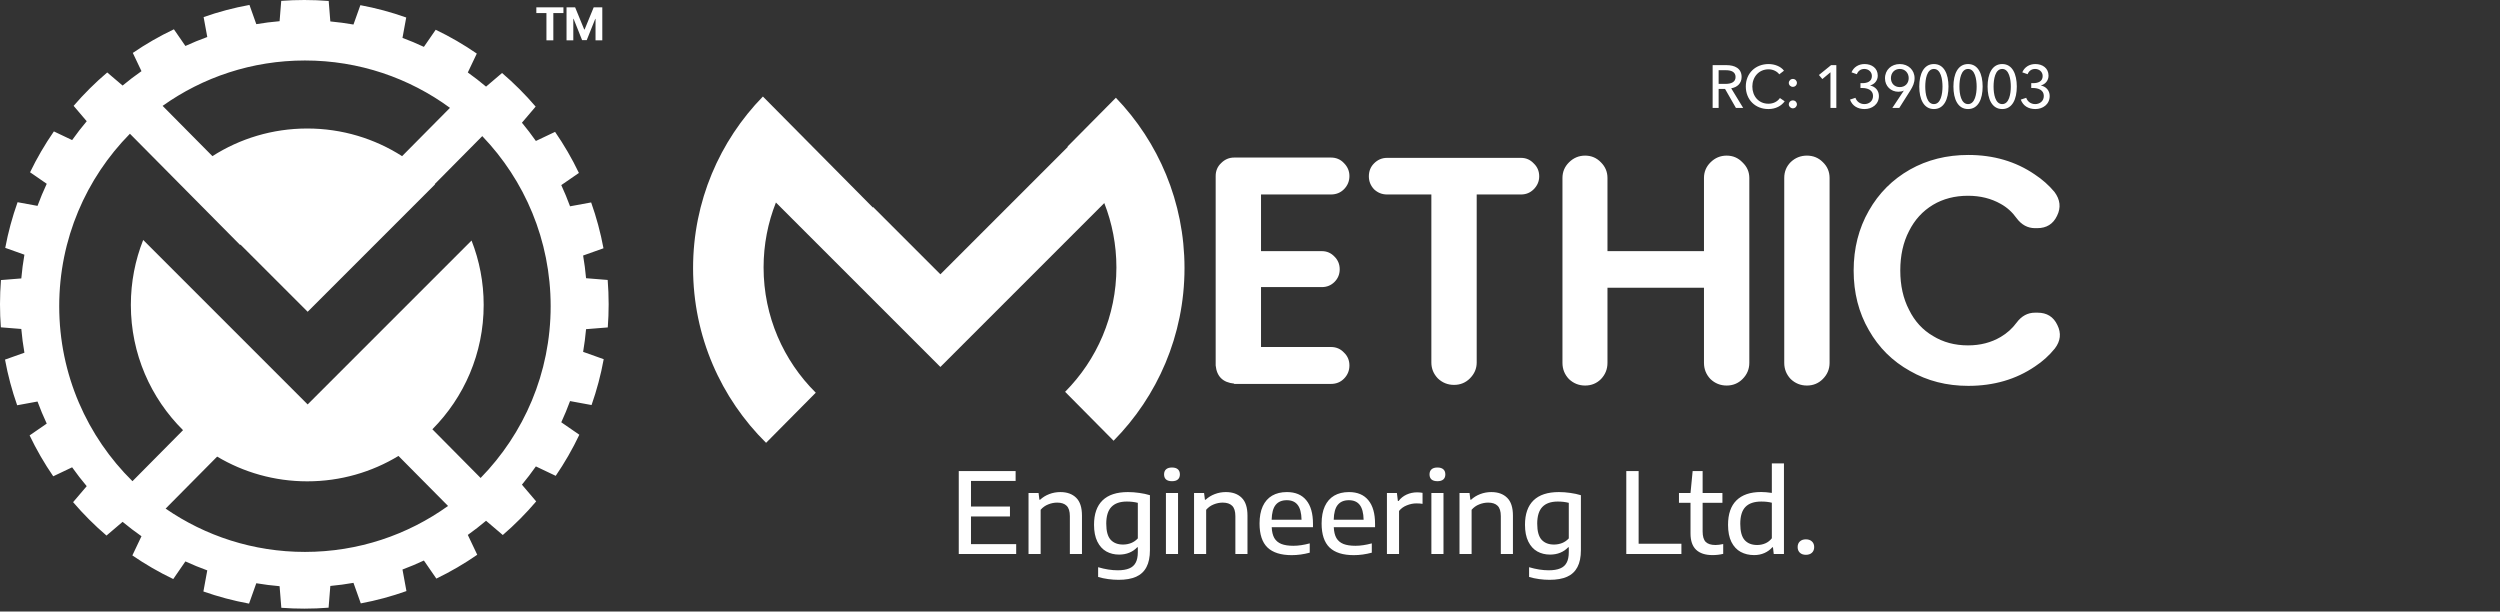
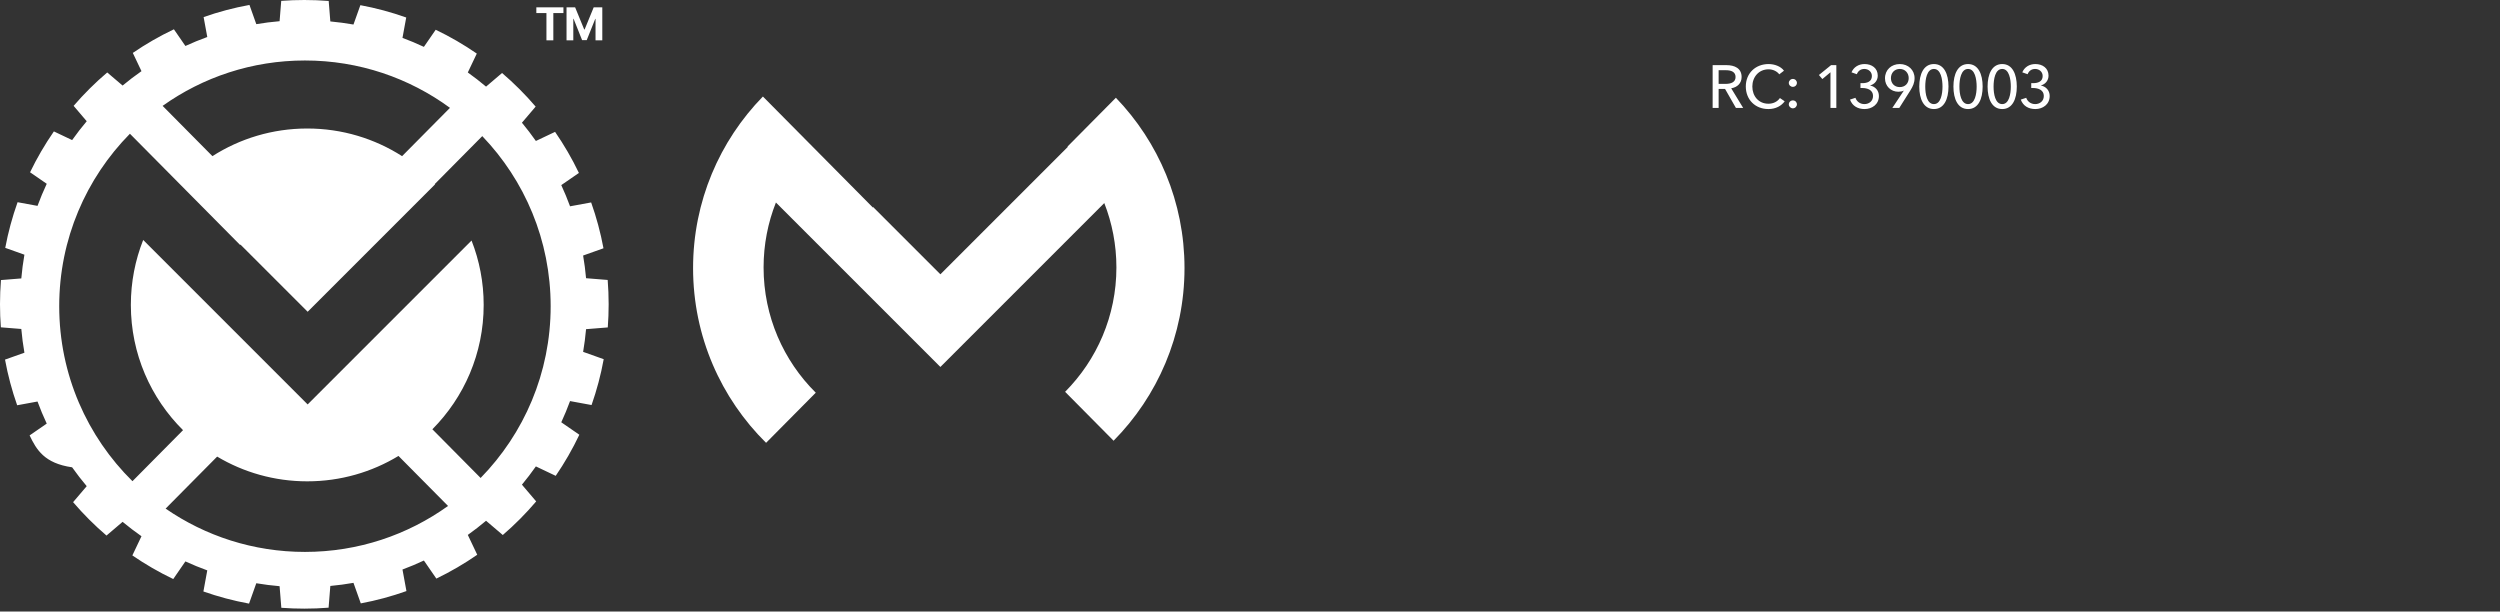
<svg xmlns="http://www.w3.org/2000/svg" width="372" height="91" viewBox="0 0 372 91" fill="none">
  <rect x="0" y="0" width="372" height="91" fill="#333333" stroke="none" />
-   <path d="M45.283 0C46.504 0 47.713 0.049 48.909 0.144L49.153 3.189C50.315 3.298 51.464 3.451 52.597 3.651L53.623 0.769C55.966 1.205 58.245 1.821 60.446 2.604L59.889 5.636C60.973 6.039 62.035 6.486 63.075 6.974L64.832 4.427C66.969 5.451 69.012 6.638 70.947 7.972L69.61 10.784C70.545 11.449 71.448 12.153 72.324 12.89L74.706 10.862C76.499 12.397 78.171 14.069 79.705 15.862L77.663 18.26C78.391 19.136 79.083 20.043 79.739 20.977L82.595 19.621C83.928 21.556 85.117 23.599 86.141 25.735L83.518 27.543C83.993 28.573 84.431 29.625 84.823 30.698L87.963 30.122C88.745 32.323 89.362 34.602 89.798 36.944L86.768 38.023C86.958 39.134 87.105 40.259 87.206 41.398L90.423 41.657C90.518 42.853 90.567 44.063 90.567 45.283C90.567 46.44 90.523 47.586 90.438 48.721L87.206 48.98C87.105 50.119 86.959 51.246 86.769 52.357L89.831 53.447C89.405 55.789 88.796 58.068 88.024 60.27L84.823 59.681C84.431 60.754 83.993 61.806 83.518 62.836L86.206 64.689C85.191 66.825 84.015 68.869 82.691 70.805L79.739 69.402C79.083 70.337 78.391 71.243 77.663 72.12L79.784 74.61C78.259 76.403 76.598 78.075 74.815 79.61L72.325 77.49C71.449 78.227 70.545 78.931 69.61 79.596L71.013 82.548C69.087 83.88 67.055 85.069 64.929 86.095L63.075 83.406C62.035 83.894 60.973 84.341 59.889 84.744L60.478 87.951C58.287 88.732 56.017 89.347 53.685 89.785L52.597 86.728C51.464 86.929 50.315 87.082 49.153 87.19L48.895 90.423C47.703 90.517 46.499 90.566 45.283 90.566C44.132 90.566 42.991 90.523 41.861 90.439L41.603 87.225C40.433 87.126 39.277 86.979 38.136 86.787L37.058 89.818C34.726 89.39 32.458 88.783 30.266 88.013L30.842 84.873C29.734 84.472 28.649 84.026 27.587 83.538L25.779 86.161C23.654 85.145 21.621 83.968 19.695 82.647L21.052 79.791C20.085 79.115 19.148 78.401 18.243 77.649L15.846 79.691C14.064 78.166 12.403 76.503 10.877 74.722L12.903 72.341C12.142 71.437 11.417 70.502 10.732 69.535L7.921 70.872C6.599 68.946 5.422 66.913 4.406 64.788L6.953 63.031C6.452 61.96 5.993 60.864 5.582 59.746L2.554 60.303C1.783 58.111 1.175 55.842 0.747 53.51L3.633 52.482C3.43 51.321 3.276 50.143 3.171 48.95L0.128 48.706C0.043 47.576 3.07368e-06 46.435 0 45.283C3.30578e-06 44.068 0.049 42.864 0.143 41.673L3.171 41.43C3.276 40.237 3.43 39.059 3.633 37.897L0.78 36.882C1.218 34.549 1.835 32.28 2.615 30.089L5.582 30.634C5.993 29.515 6.453 28.42 6.954 27.348L4.473 25.637C5.498 23.511 6.686 21.479 8.018 19.554L10.733 20.844C11.417 19.878 12.143 18.943 12.903 18.039L10.955 15.751C12.49 13.968 14.163 12.307 15.955 10.782L18.243 12.73C19.148 11.978 20.085 11.264 21.052 10.589L19.762 7.873C21.697 6.55 23.741 5.374 25.877 4.359L27.588 6.841C28.65 6.353 29.735 5.907 30.843 5.507L30.298 2.541C32.499 1.769 34.778 1.161 37.12 0.734L38.137 3.593C39.278 3.401 40.434 3.254 41.603 3.155L41.847 0.128C42.981 0.043 44.127 1.0172e-05 45.283 0ZM59.294 67.844C55.333 70.241 50.688 71.622 45.721 71.622C40.821 71.622 36.236 70.278 32.312 67.941L24.644 75.681C30.535 79.744 37.677 82.125 45.375 82.125C53.319 82.125 60.671 79.59 66.668 75.286L59.294 67.844ZM19.332 19.901C12.827 26.502 8.812 35.563 8.812 45.562C8.812 55.754 12.984 64.971 19.711 71.602L27.235 64.008C22.441 59.252 19.471 52.659 19.471 45.372C19.471 41.959 20.121 38.697 21.307 35.706L45.779 60.179L70.166 35.791C71.33 38.759 71.971 41.991 71.971 45.372C71.971 52.592 69.054 59.13 64.337 63.876L71.516 71.121C77.962 64.529 81.938 55.511 81.938 45.562C81.938 35.74 78.063 26.823 71.761 20.254L64.694 27.387L64.738 27.431L45.779 46.39L35.78 36.392L35.726 36.447L19.332 19.901ZM45.375 9C37.482 9 30.172 11.5 24.196 15.753L31.608 23.234C35.684 20.631 40.526 19.122 45.721 19.122C50.915 19.122 55.757 20.632 59.832 23.235L66.954 16.047C60.906 11.617 53.446 9 45.375 9Z" fill="white" />
+   <path d="M45.283 0C46.504 0 47.713 0.049 48.909 0.144L49.153 3.189C50.315 3.298 51.464 3.451 52.597 3.651L53.623 0.769C55.966 1.205 58.245 1.821 60.446 2.604L59.889 5.636C60.973 6.039 62.035 6.486 63.075 6.974L64.832 4.427C66.969 5.451 69.012 6.638 70.947 7.972L69.61 10.784C70.545 11.449 71.448 12.153 72.324 12.89L74.706 10.862C76.499 12.397 78.171 14.069 79.705 15.862L77.663 18.26C78.391 19.136 79.083 20.043 79.739 20.977L82.595 19.621C83.928 21.556 85.117 23.599 86.141 25.735L83.518 27.543C83.993 28.573 84.431 29.625 84.823 30.698L87.963 30.122C88.745 32.323 89.362 34.602 89.798 36.944L86.768 38.023C86.958 39.134 87.105 40.259 87.206 41.398L90.423 41.657C90.518 42.853 90.567 44.063 90.567 45.283C90.567 46.44 90.523 47.586 90.438 48.721L87.206 48.98C87.105 50.119 86.959 51.246 86.769 52.357L89.831 53.447C89.405 55.789 88.796 58.068 88.024 60.27L84.823 59.681C84.431 60.754 83.993 61.806 83.518 62.836L86.206 64.689C85.191 66.825 84.015 68.869 82.691 70.805L79.739 69.402C79.083 70.337 78.391 71.243 77.663 72.12L79.784 74.61C78.259 76.403 76.598 78.075 74.815 79.61L72.325 77.49C71.449 78.227 70.545 78.931 69.61 79.596L71.013 82.548C69.087 83.88 67.055 85.069 64.929 86.095L63.075 83.406C62.035 83.894 60.973 84.341 59.889 84.744L60.478 87.951C58.287 88.732 56.017 89.347 53.685 89.785L52.597 86.728C51.464 86.929 50.315 87.082 49.153 87.19L48.895 90.423C47.703 90.517 46.499 90.566 45.283 90.566C44.132 90.566 42.991 90.523 41.861 90.439L41.603 87.225C40.433 87.126 39.277 86.979 38.136 86.787L37.058 89.818C34.726 89.39 32.458 88.783 30.266 88.013L30.842 84.873C29.734 84.472 28.649 84.026 27.587 83.538L25.779 86.161C23.654 85.145 21.621 83.968 19.695 82.647L21.052 79.791C20.085 79.115 19.148 78.401 18.243 77.649L15.846 79.691C14.064 78.166 12.403 76.503 10.877 74.722L12.903 72.341C12.142 71.437 11.417 70.502 10.732 69.535C6.599 68.946 5.422 66.913 4.406 64.788L6.953 63.031C6.452 61.96 5.993 60.864 5.582 59.746L2.554 60.303C1.783 58.111 1.175 55.842 0.747 53.51L3.633 52.482C3.43 51.321 3.276 50.143 3.171 48.95L0.128 48.706C0.043 47.576 3.07368e-06 46.435 0 45.283C3.30578e-06 44.068 0.049 42.864 0.143 41.673L3.171 41.43C3.276 40.237 3.43 39.059 3.633 37.897L0.78 36.882C1.218 34.549 1.835 32.28 2.615 30.089L5.582 30.634C5.993 29.515 6.453 28.42 6.954 27.348L4.473 25.637C5.498 23.511 6.686 21.479 8.018 19.554L10.733 20.844C11.417 19.878 12.143 18.943 12.903 18.039L10.955 15.751C12.49 13.968 14.163 12.307 15.955 10.782L18.243 12.73C19.148 11.978 20.085 11.264 21.052 10.589L19.762 7.873C21.697 6.55 23.741 5.374 25.877 4.359L27.588 6.841C28.65 6.353 29.735 5.907 30.843 5.507L30.298 2.541C32.499 1.769 34.778 1.161 37.12 0.734L38.137 3.593C39.278 3.401 40.434 3.254 41.603 3.155L41.847 0.128C42.981 0.043 44.127 1.0172e-05 45.283 0ZM59.294 67.844C55.333 70.241 50.688 71.622 45.721 71.622C40.821 71.622 36.236 70.278 32.312 67.941L24.644 75.681C30.535 79.744 37.677 82.125 45.375 82.125C53.319 82.125 60.671 79.59 66.668 75.286L59.294 67.844ZM19.332 19.901C12.827 26.502 8.812 35.563 8.812 45.562C8.812 55.754 12.984 64.971 19.711 71.602L27.235 64.008C22.441 59.252 19.471 52.659 19.471 45.372C19.471 41.959 20.121 38.697 21.307 35.706L45.779 60.179L70.166 35.791C71.33 38.759 71.971 41.991 71.971 45.372C71.971 52.592 69.054 59.13 64.337 63.876L71.516 71.121C77.962 64.529 81.938 55.511 81.938 45.562C81.938 35.74 78.063 26.823 71.761 20.254L64.694 27.387L64.738 27.431L45.779 46.39L35.78 36.392L35.726 36.447L19.332 19.901ZM45.375 9C37.482 9 30.172 11.5 24.196 15.753L31.608 23.234C35.684 20.631 40.526 19.122 45.721 19.122C50.915 19.122 55.757 20.632 59.832 23.235L66.954 16.047C60.906 11.617 53.446 9 45.375 9Z" fill="white" />
  <path d="M79.807 1.947V1.091H83.839V1.947H82.336V6H81.31V1.947H79.807ZM84.3 1.091H85.58L86.932 4.389H86.99L88.342 1.091H89.622V6H88.615V2.805H88.574L87.304 5.976H86.618L85.348 2.793H85.307V6H84.3V1.091Z" fill="white" />
  <path d="M129.876 30.871L129.931 30.816L139.93 40.815L158.889 21.856L158.844 21.811L166.043 14.545C172.366 21.117 176.255 30.049 176.255 39.89C176.255 49.905 172.226 58.979 165.702 65.582L158.488 58.301C163.205 53.555 166.121 47.017 166.121 39.798C166.121 36.417 165.481 33.184 164.317 30.216L139.93 54.603L115.457 30.132C114.272 33.123 113.621 36.385 113.621 39.798C113.622 47.084 116.592 53.677 121.386 58.433L113.992 65.893C107.286 59.265 103.13 50.063 103.13 39.89C103.13 29.957 107.092 20.951 113.52 14.361L129.876 30.871Z" fill="white" />
-   <path d="M198.047 51.634C198.818 51.634 199.461 51.907 199.975 52.453C200.521 52.967 200.794 53.609 200.794 54.38C200.794 55.151 200.521 55.81 199.975 56.356C199.461 56.87 198.818 57.127 198.047 57.127H183.639V57.079C181.969 56.918 181.053 56.019 180.892 54.38V26.287C180.892 26.255 180.892 26.223 180.892 26.191C180.892 25.42 181.165 24.777 181.712 24.263C182.258 23.717 182.9 23.444 183.639 23.444C183.735 23.444 183.816 23.444 183.88 23.444H198.047C198.818 23.444 199.461 23.717 199.975 24.263C200.521 24.809 200.794 25.452 200.794 26.191C200.794 26.962 200.521 27.62 199.975 28.166C199.461 28.68 198.818 28.937 198.047 28.937H187.639V37.37H196.698C197.437 37.37 198.063 37.643 198.577 38.189C199.091 38.703 199.348 39.33 199.348 40.069C199.348 40.807 199.091 41.434 198.577 41.948C198.063 42.462 197.437 42.719 196.698 42.719H187.639V51.634H198.047ZM229.034 26.239C229.034 26.978 228.76 27.62 228.214 28.166C227.7 28.68 227.074 28.937 226.335 28.937H219.733V53.947C219.733 54.846 219.396 55.633 218.721 56.308C218.079 56.95 217.292 57.272 216.36 57.272C215.429 57.272 214.625 56.95 213.951 56.308C213.308 55.633 212.987 54.846 212.987 53.947V28.937H206.385C205.647 28.937 205.004 28.68 204.458 28.166C203.944 27.62 203.687 26.978 203.687 26.239C203.687 25.468 203.944 24.825 204.458 24.311C205.004 23.765 205.647 23.492 206.385 23.492H226.335C227.074 23.492 227.7 23.765 228.214 24.311C228.76 24.825 229.034 25.468 229.034 26.239ZM260.299 26.48V53.995C260.299 54.926 259.961 55.73 259.287 56.404C258.644 57.047 257.857 57.368 256.925 57.368C255.994 57.368 255.191 57.047 254.516 56.404C253.874 55.73 253.552 54.926 253.552 53.995V42.815H239.192V53.995C239.192 54.926 238.871 55.73 238.229 56.404C237.586 57.047 236.799 57.368 235.867 57.368C234.936 57.368 234.133 57.047 233.458 56.404C232.816 55.73 232.494 54.926 232.494 53.995V26.48C232.494 25.58 232.816 24.809 233.458 24.167C234.133 23.492 234.936 23.155 235.867 23.155C236.799 23.155 237.586 23.492 238.229 24.167C238.871 24.809 239.192 25.58 239.192 26.48V37.37H253.552V26.48C253.552 25.58 253.874 24.809 254.516 24.167C255.191 23.492 255.994 23.155 256.925 23.155C257.857 23.155 258.644 23.492 259.287 24.167C259.961 24.809 260.299 25.58 260.299 26.48ZM272.242 26.48V53.995C272.242 54.926 271.904 55.73 271.23 56.404C270.587 57.047 269.8 57.368 268.868 57.368C267.937 57.368 267.134 57.047 266.459 56.404C265.817 55.73 265.495 54.926 265.495 53.995V26.48C265.495 25.548 265.817 24.761 266.459 24.119C267.134 23.476 267.937 23.155 268.868 23.155C269.8 23.155 270.587 23.476 271.23 24.119C271.904 24.761 272.242 25.548 272.242 26.48ZM278.088 31.347C279.565 28.744 281.605 26.705 284.207 25.227C286.777 23.781 289.669 23.058 292.881 23.058C296.64 23.058 299.933 24.022 302.76 25.95C303.884 26.689 304.864 27.556 305.699 28.552C306.566 29.708 306.695 30.897 306.085 32.118C305.506 33.338 304.527 33.949 303.145 33.949H302.808C301.716 33.949 300.8 33.451 300.061 32.455C299.419 31.555 298.632 30.849 297.7 30.335C296.286 29.532 294.664 29.13 292.833 29.13C290.873 29.13 289.139 29.58 287.629 30.479C286.087 31.411 284.898 32.712 284.063 34.383C283.196 36.053 282.762 38.013 282.762 40.261C282.762 42.478 283.196 44.422 284.063 46.092C284.898 47.795 286.087 49.096 287.629 49.995C289.139 50.927 290.873 51.393 292.833 51.393C294.664 51.393 296.286 50.975 297.7 50.14C298.632 49.594 299.419 48.887 300.061 48.02C300.8 47.024 301.716 46.526 302.808 46.526H303.193C304.575 46.526 305.555 47.136 306.133 48.357C306.743 49.578 306.615 50.75 305.747 51.874C304.912 52.903 303.932 53.786 302.808 54.525C299.981 56.452 296.672 57.416 292.881 57.416C289.669 57.416 286.777 56.677 284.207 55.2C281.605 53.754 279.565 51.73 278.088 49.128C276.578 46.526 275.823 43.57 275.823 40.261C275.823 36.953 276.578 33.981 278.088 31.347Z" fill="white" />
  <path d="M255.732 13.229V16.064H254.841V9.692H256.884C258.117 9.692 259.152 10.161 259.152 11.457C259.152 12.393 258.513 12.986 257.604 13.139L259.386 16.064H258.306L256.686 13.229H255.732ZM255.732 10.448V12.482H256.758C257.595 12.482 258.252 12.222 258.252 11.457C258.252 10.691 257.595 10.448 256.821 10.448H255.732ZM264.852 14.588L265.563 15.075C265.068 15.749 264.249 16.227 263.133 16.227C261.18 16.227 259.776 14.832 259.776 12.87C259.776 10.88 261.234 9.53 263.169 9.53C264.042 9.53 264.987 9.872 265.455 10.521L264.753 11.06C264.447 10.629 263.826 10.313 263.169 10.313C261.693 10.313 260.748 11.475 260.748 12.87C260.748 14.3 261.675 15.434 263.142 15.434C263.853 15.434 264.474 15.137 264.852 14.588ZM267.381 12.329C267.381 12.653 267.12 12.924 266.778 12.924C266.445 12.924 266.175 12.662 266.175 12.338C266.175 12.024 266.436 11.745 266.778 11.745C267.12 11.745 267.381 12.014 267.381 12.329ZM267.381 15.524C267.381 15.839 267.12 16.119 266.778 16.119C266.445 16.119 266.175 15.848 266.175 15.534C266.175 15.21 266.436 14.94 266.778 14.94C267.12 14.94 267.381 15.2 267.381 15.524ZM273.247 9.692V16.064H272.374V10.755L271.168 11.762L270.655 11.159L272.464 9.692H273.247ZM276.836 13.095V12.374H277.115C277.844 12.374 278.537 12.132 278.537 11.312C278.537 10.674 278.015 10.259 277.412 10.259C276.881 10.259 276.485 10.556 276.296 11.043L275.504 10.764C275.819 9.998 276.548 9.53 277.448 9.53C278.51 9.53 279.41 10.133 279.41 11.258C279.41 11.97 278.942 12.537 278.285 12.707V12.726C279.032 12.879 279.581 13.463 279.581 14.283C279.581 15.552 278.537 16.227 277.448 16.227C276.44 16.227 275.63 15.777 275.279 14.822L276.089 14.553C276.278 15.101 276.764 15.489 277.43 15.489C278.069 15.489 278.708 15.084 278.708 14.274C278.708 13.383 277.862 13.095 277.106 13.095H276.836ZM281.576 16.064L283.286 13.491L283.277 13.482C283.187 13.536 283.052 13.581 282.908 13.607C282.764 13.634 282.611 13.652 282.476 13.652C281.36 13.652 280.487 12.816 280.487 11.655C280.487 10.386 281.441 9.53 282.692 9.53C283.952 9.53 284.888 10.421 284.888 11.627C284.888 12.32 284.636 12.851 284.276 13.437L282.611 16.064H281.576ZM284.015 11.618C284.015 10.871 283.484 10.259 282.692 10.259C281.909 10.259 281.369 10.835 281.369 11.627C281.369 12.393 281.891 12.96 282.683 12.96C283.484 12.96 284.015 12.402 284.015 11.618ZM287.766 9.53C289.278 9.53 289.935 11.024 289.935 12.879C289.935 14.742 289.278 16.227 287.766 16.227C286.245 16.227 285.588 14.742 285.588 12.879C285.588 11.024 286.245 9.53 287.766 9.53ZM287.766 10.259C286.713 10.259 286.479 11.807 286.479 12.879C286.479 13.959 286.713 15.489 287.766 15.489C288.801 15.489 289.044 13.959 289.044 12.879C289.044 11.807 288.801 10.259 287.766 10.259ZM292.848 9.53C294.36 9.53 295.017 11.024 295.017 12.879C295.017 14.742 294.36 16.227 292.848 16.227C291.327 16.227 290.67 14.742 290.67 12.879C290.67 11.024 291.327 9.53 292.848 9.53ZM292.848 10.259C291.795 10.259 291.561 11.807 291.561 12.879C291.561 13.959 291.795 15.489 292.848 15.489C293.883 15.489 294.126 13.959 294.126 12.879C294.126 11.807 293.883 10.259 292.848 10.259ZM297.931 9.53C299.443 9.53 300.1 11.024 300.1 12.879C300.1 14.742 299.443 16.227 297.931 16.227C296.41 16.227 295.753 14.742 295.753 12.879C295.753 11.024 296.41 9.53 297.931 9.53ZM297.931 10.259C296.878 10.259 296.644 11.807 296.644 12.879C296.644 13.959 296.878 15.489 297.931 15.489C298.966 15.489 299.209 13.959 299.209 12.879C299.209 11.807 298.966 10.259 297.931 10.259ZM302.248 13.095V12.374H302.527C303.256 12.374 303.949 12.132 303.949 11.312C303.949 10.674 303.427 10.259 302.824 10.259C302.293 10.259 301.897 10.556 301.708 11.043L300.916 10.764C301.231 9.998 301.96 9.53 302.86 9.53C303.922 9.53 304.822 10.133 304.822 11.258C304.822 11.97 304.354 12.537 303.697 12.707V12.726C304.444 12.879 304.993 13.463 304.993 14.283C304.993 15.552 303.949 16.227 302.86 16.227C301.852 16.227 301.042 15.777 300.691 14.822L301.501 14.553C301.69 15.101 302.176 15.489 302.842 15.489C303.481 15.489 304.12 15.084 304.12 14.274C304.12 13.383 303.274 13.095 302.518 13.095H302.248Z" fill="white" />
-   <path d="M144.483 80.963H151.208V82.439H142.664V70.091H151.124V71.567H144.483V75.372H150.282V76.849H144.483V80.963ZM153.045 73.362H154.539L154.664 74.363H154.764C155.159 73.996 155.615 73.715 156.133 73.52C156.655 73.32 157.203 73.22 157.776 73.22C158.778 73.22 159.565 73.503 160.138 74.071C160.711 74.632 160.997 75.517 160.997 76.724V82.439H159.195V76.807C159.195 76.084 159.033 75.567 158.711 75.255C158.394 74.944 157.926 74.788 157.309 74.788C156.858 74.788 156.413 74.877 155.974 75.055C155.535 75.228 155.159 75.495 154.848 75.856V82.439H153.045V73.362ZM166.438 86.278C165.943 86.278 165.428 86.241 164.894 86.169C164.366 86.097 163.868 85.991 163.401 85.852V84.4C164.43 84.706 165.403 84.859 166.321 84.859C167.022 84.859 167.589 84.767 168.023 84.584C168.463 84.406 168.785 84.119 168.991 83.724C169.202 83.335 169.308 82.815 169.308 82.164V81.438H169.216C168.894 81.783 168.504 82.05 168.048 82.239C167.592 82.428 167.083 82.523 166.521 82.523C165.815 82.523 165.181 82.367 164.619 82.056C164.057 81.739 163.612 81.249 163.284 80.587C162.956 79.92 162.792 79.085 162.792 78.084C162.792 76.488 163.214 75.278 164.06 74.454C164.911 73.631 166.168 73.22 167.831 73.22C168.388 73.22 168.952 73.261 169.525 73.345C170.098 73.423 170.626 73.537 171.11 73.687V81.855C171.11 82.896 170.938 83.738 170.593 84.383C170.254 85.034 169.742 85.513 169.058 85.819C168.374 86.125 167.5 86.278 166.438 86.278ZM167.105 81.029C167.528 81.029 167.931 80.954 168.315 80.804C168.699 80.648 169.03 80.418 169.308 80.112V74.822C168.808 74.694 168.262 74.63 167.673 74.63C166.655 74.63 165.89 74.897 165.378 75.431C164.866 75.965 164.611 76.796 164.611 77.925C164.611 79.043 164.83 79.842 165.27 80.32C165.709 80.793 166.321 81.029 167.105 81.029ZM173.49 82.439V73.362H175.292V82.439H173.49ZM174.391 71.601C174.001 71.601 173.706 71.515 173.506 71.342C173.312 71.164 173.214 70.914 173.214 70.591C173.214 70.263 173.314 70.01 173.515 69.832C173.715 69.654 174.007 69.565 174.391 69.565C174.774 69.565 175.067 69.654 175.267 69.832C175.467 70.01 175.567 70.263 175.567 70.591C175.567 70.914 175.467 71.164 175.267 71.342C175.072 71.515 174.78 71.601 174.391 71.601ZM177.674 73.362H179.167L179.292 74.363H179.393C179.788 73.996 180.244 73.715 180.761 73.52C181.284 73.32 181.832 73.22 182.405 73.22C183.406 73.22 184.193 73.503 184.766 74.071C185.339 74.632 185.625 75.517 185.625 76.724V82.439H183.823V76.807C183.823 76.084 183.662 75.567 183.339 75.255C183.022 74.944 182.555 74.788 181.937 74.788C181.487 74.788 181.042 74.877 180.602 75.055C180.163 75.228 179.788 75.495 179.476 75.856V82.439H177.674V73.362ZM195.372 78.451H189.231C189.258 79.113 189.386 79.647 189.614 80.053C189.848 80.454 190.196 80.749 190.657 80.938C191.119 81.121 191.717 81.213 192.451 81.213C193.197 81.213 194.009 81.093 194.888 80.854V82.239C193.97 82.484 193.077 82.606 192.209 82.606C190.602 82.606 189.4 82.228 188.605 81.472C187.815 80.71 187.42 79.519 187.42 77.9C187.42 76.888 187.579 76.034 187.896 75.339C188.218 74.638 188.683 74.11 189.289 73.754C189.901 73.398 190.635 73.22 191.492 73.22C192.749 73.22 193.708 73.623 194.37 74.43C195.038 75.231 195.372 76.404 195.372 77.951V78.451ZM191.475 74.43C190.752 74.43 190.201 74.66 189.823 75.122C189.445 75.584 189.245 76.321 189.222 77.333H193.67C193.647 76.321 193.453 75.584 193.085 75.122C192.724 74.66 192.187 74.43 191.475 74.43ZM204.608 78.451H198.467C198.495 79.113 198.623 79.647 198.851 80.053C199.084 80.454 199.432 80.749 199.894 80.938C200.355 81.121 200.953 81.213 201.688 81.213C202.433 81.213 203.245 81.093 204.124 80.854V82.239C203.206 82.484 202.313 82.606 201.446 82.606C199.838 82.606 198.636 82.228 197.841 81.472C197.051 80.71 196.656 79.519 196.656 77.9C196.656 76.888 196.815 76.034 197.132 75.339C197.454 74.638 197.919 74.11 198.525 73.754C199.137 73.398 199.871 73.22 200.728 73.22C201.985 73.22 202.945 73.623 203.607 74.43C204.274 75.231 204.608 76.404 204.608 77.951V78.451ZM200.711 74.43C199.988 74.43 199.437 74.66 199.059 75.122C198.681 75.584 198.481 76.321 198.458 77.333H202.906C202.883 76.321 202.689 75.584 202.322 75.122C201.96 74.66 201.423 74.43 200.711 74.43ZM206.376 73.362H207.861L208.003 74.546H208.112C208.418 74.135 208.813 73.818 209.297 73.595C209.786 73.373 210.306 73.261 210.857 73.261C211.146 73.261 211.419 73.286 211.675 73.336V74.972C211.413 74.927 211.107 74.905 210.757 74.905C210.284 74.905 209.808 75.002 209.33 75.197C208.852 75.386 208.468 75.664 208.179 76.031V82.439H206.376V73.362ZM212.989 82.439V73.362H214.791V82.439H212.989ZM213.89 71.601C213.5 71.601 213.206 71.515 213.005 71.342C212.811 71.164 212.713 70.914 212.713 70.591C212.713 70.263 212.814 70.01 213.014 69.832C213.214 69.654 213.506 69.565 213.89 69.565C214.274 69.565 214.566 69.654 214.766 69.832C214.966 70.01 215.066 70.263 215.066 70.591C215.066 70.914 214.966 71.164 214.766 71.342C214.571 71.515 214.279 71.601 213.89 71.601ZM217.173 73.362H218.667L218.792 74.363H218.892C219.287 73.996 219.743 73.715 220.26 73.52C220.783 73.32 221.331 73.22 221.904 73.22C222.905 73.22 223.692 73.503 224.265 74.071C224.838 74.632 225.125 75.517 225.125 76.724V82.439H223.322V76.807C223.322 76.084 223.161 75.567 222.838 75.255C222.521 74.944 222.054 74.788 221.437 74.788C220.986 74.788 220.541 74.877 220.102 75.055C219.662 75.228 219.287 75.495 218.975 75.856V82.439H217.173V73.362ZM230.565 86.278C230.07 86.278 229.556 86.241 229.022 86.169C228.493 86.097 227.996 85.991 227.528 85.852V84.4C228.557 84.706 229.531 84.859 230.449 84.859C231.15 84.859 231.717 84.767 232.151 84.584C232.59 84.406 232.913 84.119 233.119 83.724C233.33 83.335 233.436 82.815 233.436 82.164V81.438H233.344C233.021 81.783 232.632 82.05 232.176 82.239C231.72 82.428 231.211 82.523 230.649 82.523C229.942 82.523 229.308 82.367 228.747 82.056C228.185 81.739 227.74 81.249 227.412 80.587C227.083 79.92 226.919 79.085 226.919 78.084C226.919 76.488 227.342 75.278 228.188 74.454C229.039 73.631 230.296 73.22 231.959 73.22C232.515 73.22 233.08 73.261 233.653 73.345C234.226 73.423 234.754 73.537 235.238 73.687V81.855C235.238 82.896 235.066 83.738 234.721 84.383C234.381 85.034 233.87 85.513 233.185 85.819C232.501 86.125 231.628 86.278 230.565 86.278ZM231.233 81.029C231.656 81.029 232.059 80.954 232.443 80.804C232.827 80.648 233.158 80.418 233.436 80.112V74.822C232.935 74.694 232.39 74.63 231.8 74.63C230.782 74.63 230.018 74.897 229.506 75.431C228.994 75.965 228.738 76.796 228.738 77.925C228.738 79.043 228.958 79.842 229.397 80.32C229.837 80.793 230.449 81.029 231.233 81.029ZM241.992 82.439V70.091H243.828V80.904H250.194V82.439H241.992ZM255.261 81.096C255.59 81.096 255.973 81.049 256.413 80.954V82.414C255.907 82.537 255.375 82.598 254.819 82.598C253.757 82.598 252.945 82.334 252.383 81.805C251.827 81.277 251.548 80.468 251.548 79.377V74.813H249.83V73.362H251.548L251.866 70.091H253.351V73.362H256.296V74.813H253.351V79.069C253.351 79.803 253.504 80.326 253.81 80.637C254.121 80.943 254.605 81.096 255.261 81.096ZM261.013 82.598C260.262 82.598 259.595 82.439 259.011 82.122C258.432 81.805 257.973 81.313 257.634 80.645C257.3 79.972 257.133 79.121 257.133 78.092C257.133 76.49 257.551 75.278 258.385 74.454C259.225 73.626 260.449 73.211 262.056 73.211C262.507 73.211 263.038 73.256 263.65 73.345V68.956H265.452V82.439H263.934L263.817 81.438H263.717C263.4 81.8 263.01 82.084 262.549 82.289C262.087 82.495 261.575 82.598 261.013 82.598ZM261.464 81.096C261.892 81.096 262.295 81.016 262.674 80.854C263.052 80.693 263.377 80.44 263.65 80.095V74.805C263.194 74.688 262.671 74.63 262.081 74.63C261.024 74.63 260.237 74.897 259.72 75.431C259.208 75.959 258.952 76.796 258.952 77.942C258.952 79.066 259.169 79.872 259.603 80.362C260.043 80.851 260.663 81.096 261.464 81.096ZM268.716 82.556C268.343 82.556 268.045 82.453 267.823 82.248C267.6 82.036 267.489 81.755 267.489 81.405C267.489 81.054 267.598 80.776 267.815 80.57C268.037 80.359 268.337 80.253 268.716 80.253C269.094 80.253 269.394 80.359 269.617 80.57C269.839 80.776 269.951 81.054 269.951 81.405C269.951 81.755 269.839 82.036 269.617 82.248C269.394 82.453 269.094 82.556 268.716 82.556Z" fill="white" />
</svg>